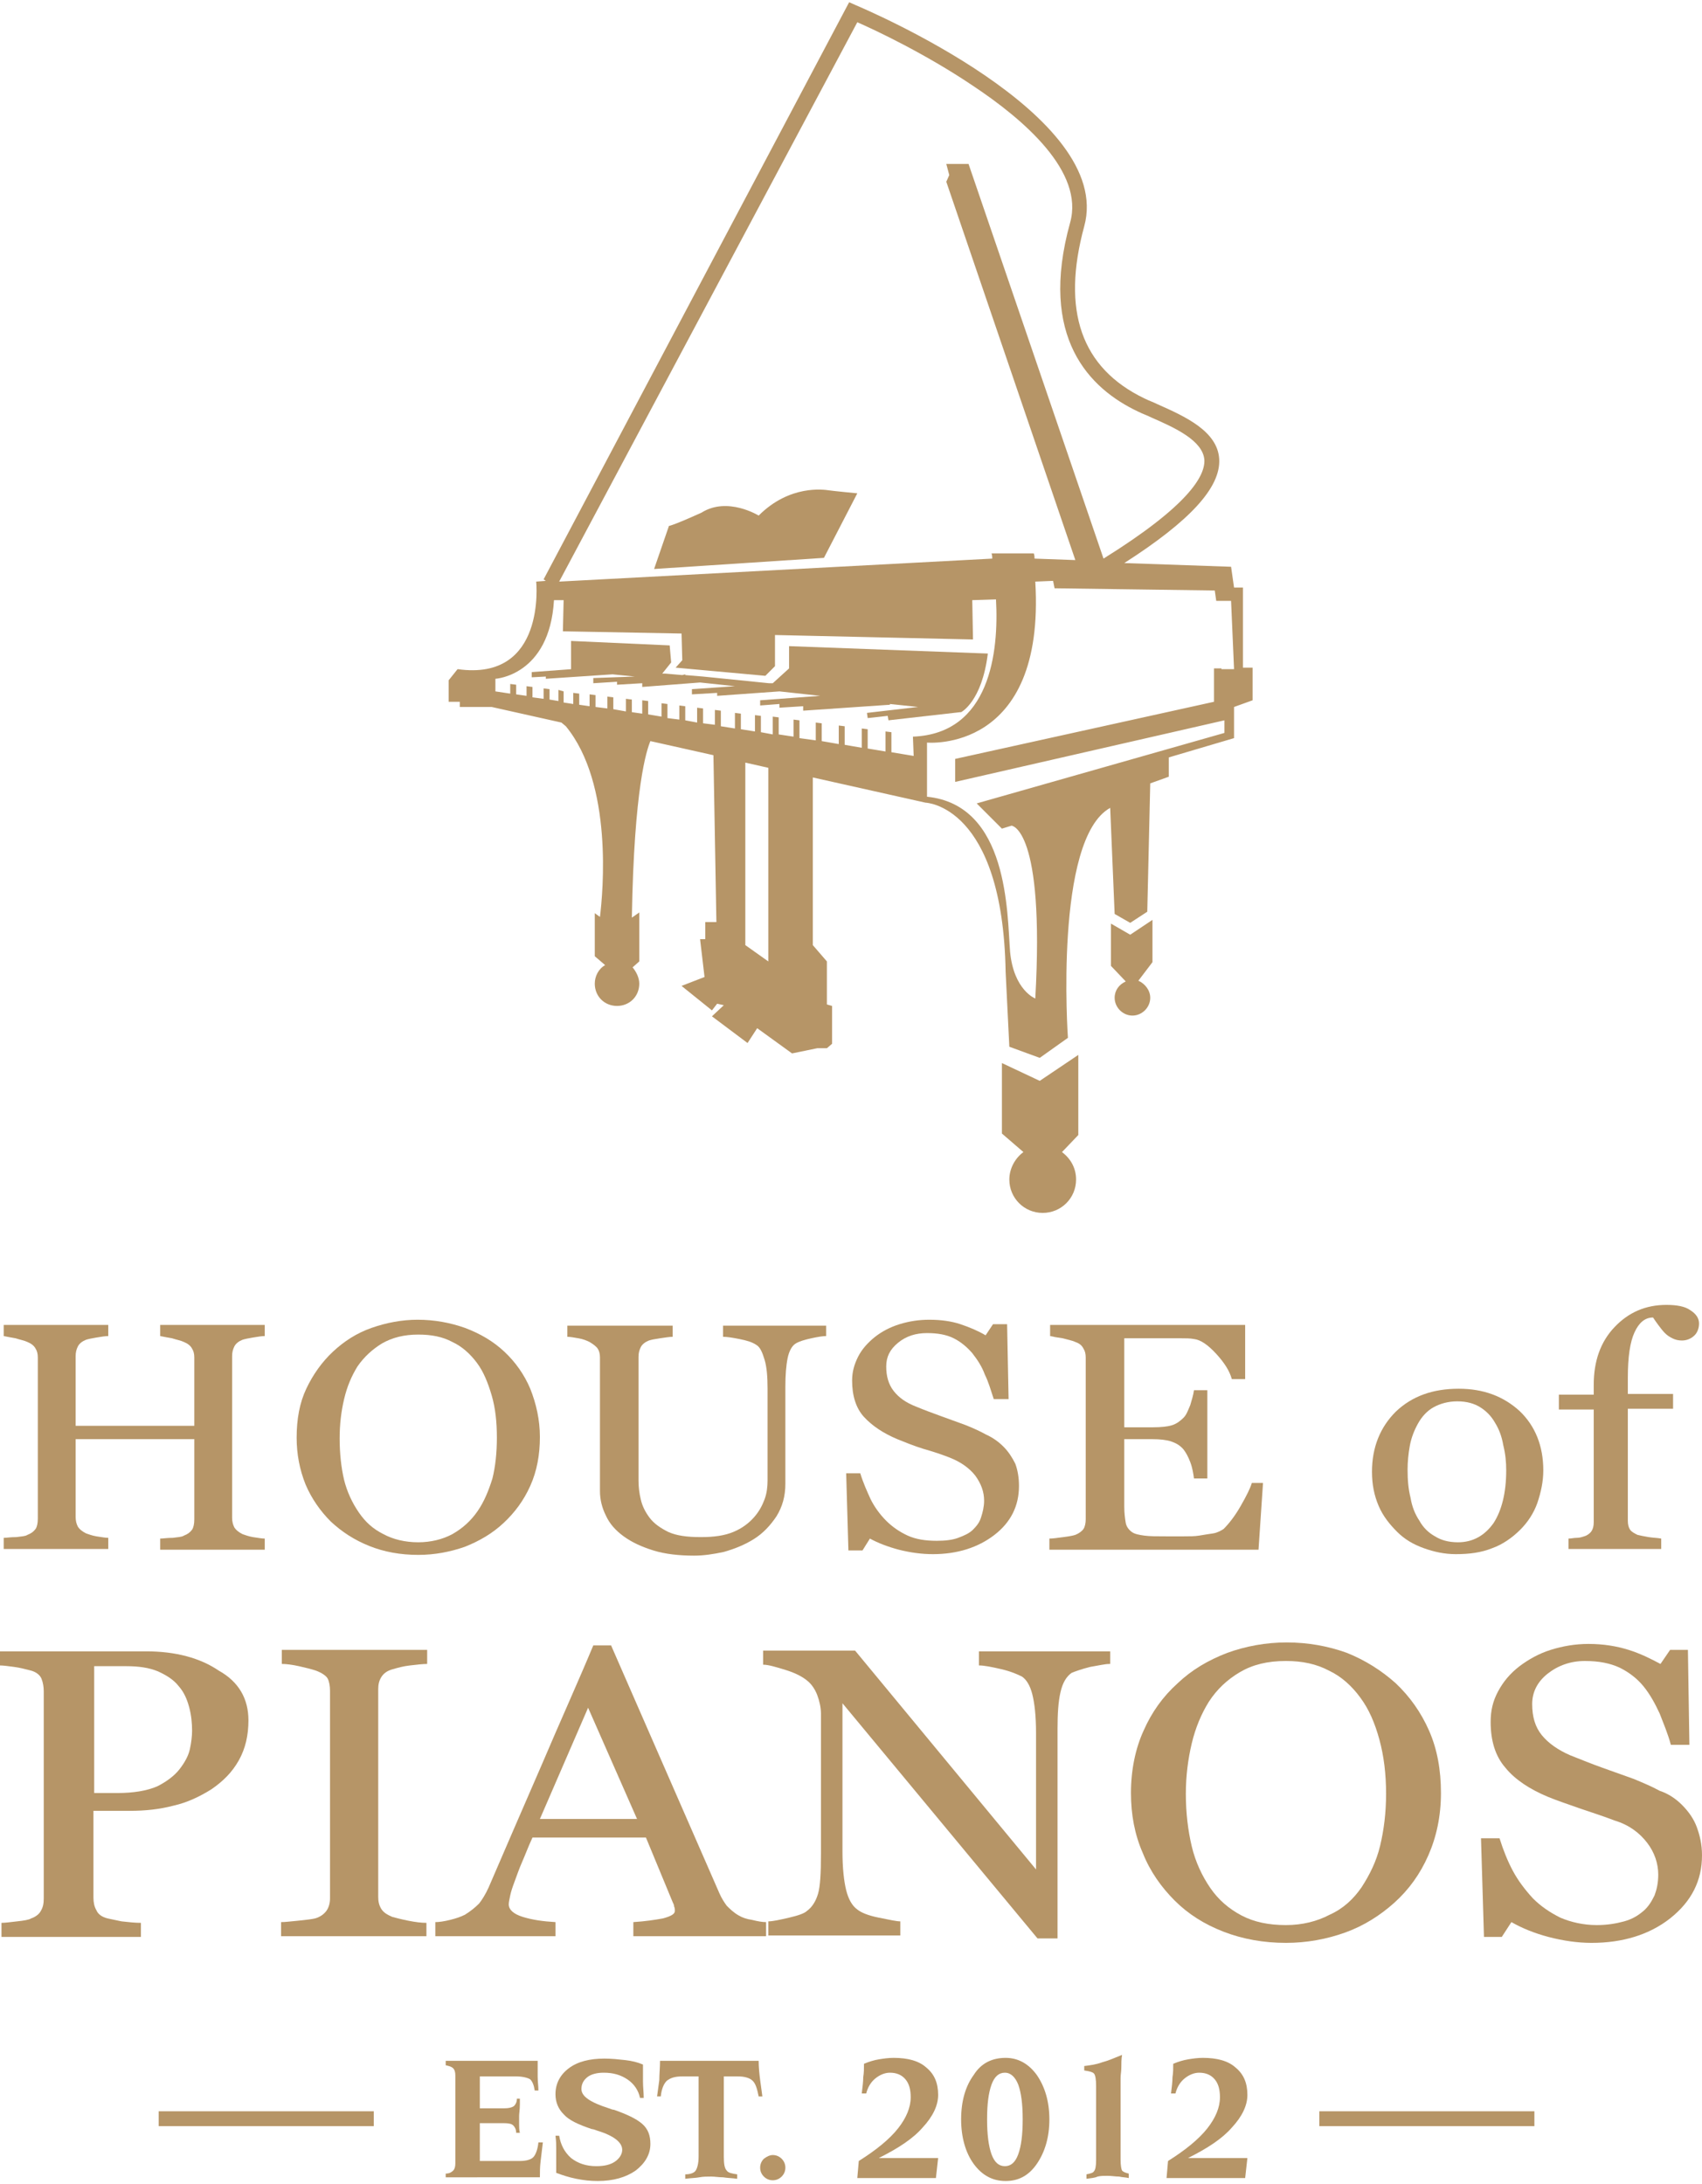
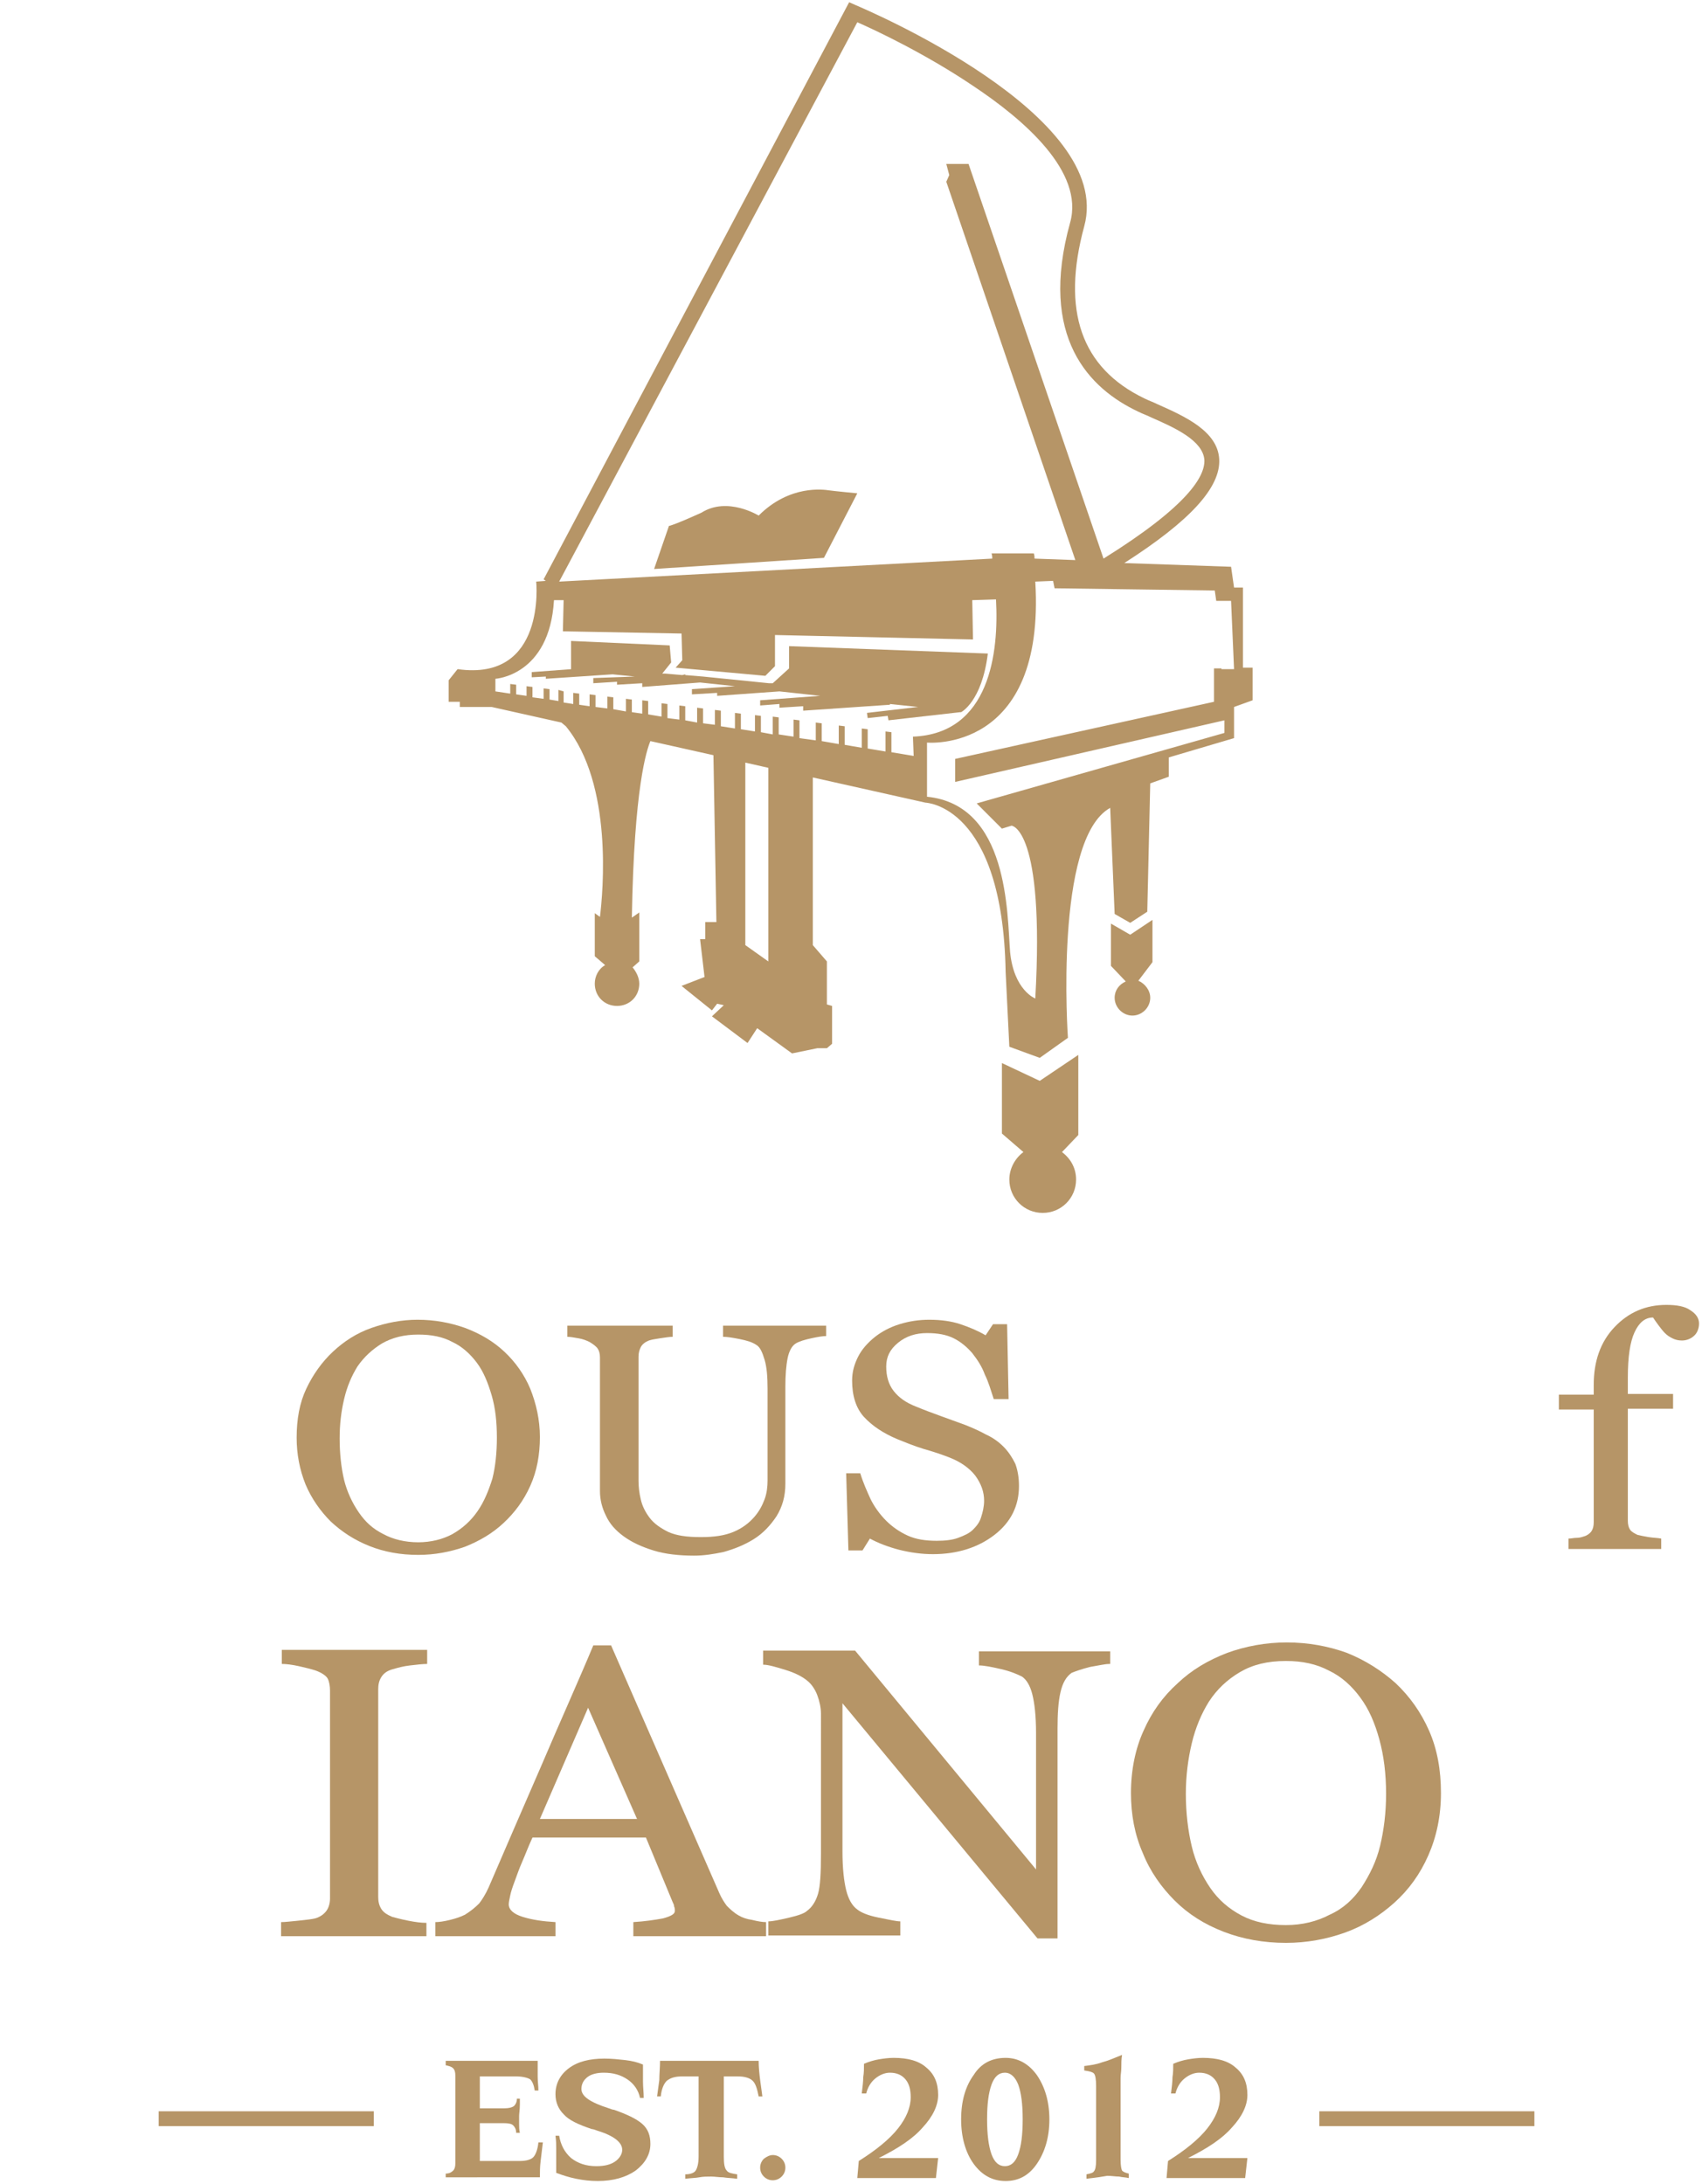
<svg xmlns="http://www.w3.org/2000/svg" id="Layer_1" x="0px" y="0px" viewBox="0 0 229.5 294.4" style="enable-background:new 0 0 229.5 294.4;" xml:space="preserve">
  <style type="text/css"> .st0{fill:#B69567;} </style>
  <g>
    <g>
      <g>
        <g>
-           <path class="st0" d="M35.7,208.9H21.6v-1.5c0.4,0,0.9-0.1,1.7-0.1c0.7-0.1,1.2-0.1,1.5-0.3c0.5-0.2,0.8-0.4,1.1-0.8 c0.2-0.3,0.3-0.8,0.3-1.4v-10.8h-16v10.5c0,0.5,0.1,0.9,0.3,1.3c0.2,0.3,0.5,0.6,1.1,0.9c0.3,0.1,0.8,0.3,1.4,0.4 c0.7,0.1,1.2,0.2,1.6,0.2v1.5H0.5v-1.5c0.4,0,0.9-0.1,1.7-0.1c0.7-0.1,1.2-0.1,1.5-0.3c0.5-0.2,0.8-0.4,1.1-0.8 c0.2-0.3,0.3-0.8,0.3-1.4V183c0-0.5-0.1-0.9-0.3-1.2c-0.2-0.4-0.6-0.7-1.1-0.9c-0.4-0.2-1-0.3-1.6-0.5c-0.6-0.1-1.1-0.2-1.6-0.3 v-1.5h14.1v1.5c-0.4,0-1,0.1-1.6,0.2c-0.6,0.1-1.1,0.2-1.4,0.3c-0.5,0.2-0.9,0.5-1.1,0.9c-0.2,0.4-0.3,0.8-0.3,1.3v9.4h16V183 c0-0.5-0.1-0.9-0.3-1.2c-0.2-0.4-0.6-0.7-1.1-0.9c-0.4-0.2-1-0.3-1.6-0.5c-0.6-0.1-1.1-0.2-1.6-0.3v-1.5h14.1v1.5 c-0.4,0-1,0.1-1.6,0.2c-0.6,0.1-1.1,0.2-1.4,0.3c-0.5,0.2-0.9,0.5-1.1,0.9c-0.2,0.4-0.3,0.8-0.3,1.3v21.8c0,0.5,0.1,0.9,0.3,1.3 c0.2,0.3,0.5,0.6,1.1,0.9c0.3,0.1,0.8,0.3,1.4,0.4c0.7,0.1,1.2,0.2,1.6,0.2V208.9z" />
          <path class="st0" d="M68,182.2c1.5,1.4,2.7,3.1,3.5,5c0.8,2,1.3,4.2,1.3,6.5c0,2.4-0.4,4.6-1.3,6.6c-0.9,2-2.1,3.6-3.6,5 c-1.5,1.4-3.2,2.4-5.2,3.2c-2,0.7-4.1,1.1-6.3,1.1c-2.4,0-4.6-0.4-6.6-1.2c-2-0.8-3.7-1.9-5.2-3.3c-1.4-1.4-2.6-3.1-3.4-5 c-0.8-2-1.2-4.1-1.2-6.3c0-2.5,0.4-4.7,1.3-6.6c0.9-1.9,2.1-3.6,3.6-5c1.5-1.4,3.2-2.5,5.2-3.2c2-0.7,4.1-1.1,6.2-1.1 c2.3,0,4.4,0.4,6.4,1.1C64.8,179.8,66.5,180.8,68,182.2 M64.4,203.7c0.9-1.3,1.5-2.8,2-4.4c0.4-1.6,0.6-3.5,0.6-5.5 c0-2.1-0.2-4-0.7-5.7c-0.5-1.7-1.1-3.2-2-4.4c-0.9-1.2-2-2.2-3.3-2.8c-1.3-0.7-2.8-1-4.6-1c-1.9,0-3.5,0.4-4.9,1.2 c-1.3,0.8-2.4,1.8-3.3,3.1c-0.8,1.3-1.4,2.7-1.8,4.4c-0.4,1.7-0.6,3.4-0.6,5.3c0,2,0.2,3.9,0.6,5.6c0.4,1.6,1.1,3.1,2,4.4 c0.9,1.3,1.9,2.2,3.3,2.9c1.3,0.7,2.9,1.1,4.7,1.1c1.7,0,3.3-0.4,4.6-1.1C62.4,206,63.5,205,64.4,203.7" />
          <path class="st0" d="M111.4,180.1c-0.4,0-1.1,0.1-2,0.3c-0.9,0.2-1.6,0.4-2.1,0.7c-0.5,0.3-0.9,1-1.1,2c-0.2,1-0.3,2.3-0.3,3.8 V200c0,1.7-0.4,3.1-1.2,4.4c-0.8,1.2-1.8,2.3-3.1,3.1c-1.3,0.8-2.6,1.3-4,1.7c-1.4,0.3-2.7,0.5-4,0.5c-2,0-3.9-0.2-5.5-0.7 c-1.6-0.5-2.9-1.1-4-1.9c-1.1-0.8-1.9-1.7-2.4-2.8c-0.5-1-0.8-2.1-0.8-3.3V183c0-0.5-0.1-0.9-0.3-1.2c-0.2-0.3-0.6-0.6-1.1-0.9 c-0.4-0.2-0.9-0.4-1.5-0.5c-0.6-0.1-1.1-0.2-1.5-0.2v-1.5h14.2v1.5c-0.4,0-1,0.1-1.7,0.2c-0.7,0.1-1.2,0.2-1.5,0.3 c-0.5,0.2-0.9,0.5-1.1,0.9c-0.2,0.4-0.3,0.8-0.3,1.3v16.7c0,0.8,0.1,1.7,0.3,2.5c0.2,0.9,0.6,1.7,1.2,2.5 c0.6,0.8,1.5,1.4,2.5,1.9c1.1,0.5,2.5,0.7,4.4,0.7c1.8,0,3.2-0.2,4.4-0.7c1.2-0.5,2.1-1.2,2.8-2c0.7-0.8,1.1-1.6,1.4-2.4 c0.3-0.8,0.4-1.7,0.4-2.5v-12.4c0-1.6-0.1-2.9-0.4-3.9c-0.3-1-0.6-1.7-1.1-2c-0.6-0.4-1.3-0.6-2.3-0.8c-1-0.2-1.7-0.3-2.2-0.3 v-1.5h13.9V180.1z" />
          <path class="st0" d="M135.3,195c0.7,0.7,1.2,1.5,1.6,2.3c0.3,0.8,0.5,1.8,0.5,3c0,2.7-1.1,4.9-3.3,6.6c-2.2,1.7-5,2.6-8.3,2.6 c-1.5,0-3-0.2-4.6-0.6c-1.5-0.4-2.8-0.9-3.9-1.5l-1,1.6h-1.9l-0.3-10.4h1.9c0.4,1.3,0.9,2.4,1.4,3.5c0.5,1,1.2,2,2.1,2.9 c0.8,0.8,1.8,1.5,2.9,2c1.1,0.5,2.4,0.7,3.9,0.7c1.1,0,2.1-0.1,2.9-0.4c0.8-0.3,1.5-0.6,2-1.1c0.5-0.5,0.9-1,1.1-1.7 c0.2-0.6,0.4-1.4,0.4-2.2c0-1.2-0.4-2.3-1.2-3.4c-0.8-1-1.9-1.8-3.4-2.4c-1-0.4-2.2-0.8-3.6-1.2c-1.3-0.4-2.5-0.9-3.5-1.3 c-1.9-0.8-3.4-1.8-4.5-3c-1.1-1.2-1.6-2.9-1.6-4.9c0-1.2,0.3-2.2,0.8-3.2c0.5-1,1.3-1.9,2.3-2.7c0.9-0.7,2-1.3,3.3-1.7 c1.3-0.4,2.6-0.6,4-0.6c1.6,0,3,0.2,4.2,0.6c1.2,0.4,2.4,0.9,3.4,1.5l1-1.5h1.9l0.2,10.1H134c-0.4-1.2-0.7-2.3-1.2-3.3 c-0.4-1.1-1-2-1.7-2.9c-0.7-0.8-1.5-1.5-2.5-2c-1-0.5-2.2-0.7-3.6-0.7c-1.5,0-2.8,0.4-3.9,1.3c-1.1,0.9-1.6,1.9-1.6,3.2 c0,1.3,0.3,2.4,1,3.3c0.7,0.9,1.7,1.6,3,2.1c1.2,0.5,2.3,0.9,3.4,1.3c1.1,0.4,2.2,0.8,3.3,1.2c1,0.4,1.9,0.8,2.8,1.3 C133.9,193.8,134.7,194.4,135.3,195" />
-           <path class="st0" d="M170.3,200l-0.6,8.9h-28.2v-1.5c0.5,0,1.1-0.1,1.9-0.2c0.8-0.1,1.3-0.2,1.6-0.3c0.5-0.2,0.9-0.5,1.1-0.8 c0.2-0.3,0.3-0.8,0.3-1.3V183c0-0.5-0.1-0.9-0.3-1.2c-0.2-0.4-0.5-0.7-1.1-0.9c-0.4-0.2-1-0.3-1.7-0.5c-0.7-0.1-1.3-0.2-1.7-0.3 v-1.5h26.3v7.3h-1.8c-0.3-1.1-1-2.2-2.1-3.4c-1.1-1.2-2.1-1.9-3-2c-0.5-0.1-1.1-0.1-1.8-0.1c-0.7,0-1.5,0-2.3,0h-5.3v12h3.8 c1.2,0,2.1-0.1,2.7-0.3c0.6-0.2,1.1-0.6,1.5-1c0.4-0.4,0.6-1,0.9-1.7c0.2-0.7,0.4-1.3,0.5-2h1.8v11.9h-1.8 c-0.1-0.7-0.2-1.4-0.5-2.2c-0.3-0.8-0.6-1.3-0.9-1.7c-0.5-0.6-1.1-0.9-1.7-1.1c-0.6-0.2-1.5-0.3-2.5-0.3h-3.8v9.1 c0,0.9,0.1,1.6,0.2,2.2c0.1,0.5,0.4,0.9,0.8,1.2c0.4,0.3,1,0.4,1.7,0.5c0.7,0.1,1.7,0.1,3.1,0.1h2.1c0.9,0,1.6,0,2.2-0.1 c0.6-0.1,1.2-0.2,1.9-0.3c0.6-0.1,1.1-0.4,1.4-0.6c0.7-0.7,1.5-1.7,2.3-3.1c0.8-1.4,1.3-2.4,1.5-3.1H170.3z" />
-           <path class="st0" d="M208.1,198.2c0,1.5-0.3,2.9-0.8,4.4c-0.5,1.4-1.3,2.6-2.3,3.6c-1.1,1.1-2.4,2-3.8,2.5 c-1.5,0.6-3.1,0.8-4.9,0.8c-1.5,0-2.9-0.3-4.3-0.8c-1.4-0.5-2.6-1.2-3.6-2.2c-1-1-1.9-2.1-2.5-3.5c-0.6-1.4-0.9-2.9-0.9-4.6 c0-3.3,1.1-6,3.2-8.1c2.2-2.1,5-3.1,8.5-3.1c3.3,0,6,1,8.2,3C207,192.2,208.1,194.9,208.1,198.2 M203.1,198.2 c0-1.1-0.1-2.2-0.4-3.4c-0.2-1.2-0.6-2.2-1.1-3c-0.5-0.9-1.2-1.6-2-2.1c-0.8-0.5-1.8-0.8-3.1-0.8c-1.2,0-2.3,0.3-3.2,0.8 c-0.9,0.5-1.6,1.3-2.1,2.2c-0.5,0.9-0.9,1.9-1.1,3c-0.2,1.1-0.3,2.2-0.3,3.2c0,1.4,0.1,2.6,0.4,3.8c0.2,1.2,0.6,2.2,1.2,3.1 c0.5,0.9,1.2,1.6,2.1,2.1c0.8,0.5,1.8,0.8,3.1,0.8c2,0,3.6-0.9,4.8-2.6C202.5,203.6,203.1,201.2,203.1,198.2" />
          <path class="st0" d="M229.1,178.4c0,0.6-0.2,1.2-0.6,1.6c-0.4,0.4-1,0.7-1.7,0.7c-0.5,0-0.9-0.1-1.3-0.3c-0.4-0.2-0.7-0.4-1-0.7 c-0.3-0.3-0.6-0.7-0.9-1.1c-0.3-0.4-0.5-0.7-0.7-1c-1.1,0-1.9,0.7-2.5,2c-0.6,1.3-0.9,3.3-0.9,6.1v2.2h6.1v2h-6.1v15.1 c0,0.5,0.1,0.9,0.3,1.2c0.2,0.3,0.6,0.5,1,0.7c0.4,0.1,0.9,0.2,1.5,0.3c0.6,0.1,1.2,0.1,1.7,0.2v1.4h-12.5v-1.4 c0.4,0,0.7-0.1,1.1-0.1c0.4,0,0.7-0.1,1-0.2c0.4-0.1,0.8-0.4,1-0.7c0.2-0.3,0.3-0.7,0.3-1.2V190h-4.7v-2h4.7v-1.3 c0-3.2,0.9-5.8,2.8-7.8c1.9-2,4.2-3,7-3c1.4,0,2.5,0.2,3.2,0.7C228.7,177.1,229.1,177.7,229.1,178.4" />
-           <path class="st0" d="M33.5,231.9c0,2-0.4,3.8-1.3,5.4c-0.9,1.6-2.1,2.8-3.7,3.9c-1.6,1-3.3,1.8-5.1,2.2 c-1.9,0.5-3.8,0.7-5.9,0.7h-4.9v11.7c0,0.6,0.1,1.2,0.4,1.7c0.2,0.5,0.7,0.9,1.5,1.1c0.4,0.1,1,0.2,1.9,0.4 c0.9,0.1,1.8,0.2,2.6,0.2v1.9H0.2v-1.9c0.5,0,1.2-0.1,2.1-0.2c0.9-0.1,1.6-0.2,1.9-0.4c0.6-0.2,1.1-0.6,1.3-1 c0.3-0.5,0.4-1,0.4-1.7v-27.9c0-0.6-0.1-1.2-0.3-1.7c-0.2-0.5-0.7-0.9-1.4-1.1c-0.8-0.2-1.5-0.4-2.3-0.5c-0.8-0.1-1.4-0.2-2-0.2 v-1.9h19.8c4,0,7.3,0.9,9.8,2.6C32.2,226.7,33.5,229,33.5,231.9 M24.2,238.5c0.7-0.9,1.2-1.8,1.4-2.7c0.2-0.9,0.3-1.8,0.3-2.5 c0-1-0.1-2.1-0.4-3.2c-0.3-1.1-0.7-2-1.4-2.8c-0.7-0.9-1.7-1.5-2.8-2c-1.2-0.5-2.6-0.7-4.3-0.7h-4.3v17.1h3.1 c2.2,0,4-0.3,5.4-0.9C22.4,240.2,23.5,239.4,24.2,238.5" />
          <path class="st0" d="M57.5,261H37.9v-1.9c0.6,0,1.3-0.1,2.4-0.2c1-0.1,1.8-0.2,2.2-0.3c0.7-0.2,1.2-0.6,1.5-1 c0.3-0.4,0.5-1,0.5-1.7v-28c0-0.6-0.1-1.2-0.3-1.6c-0.2-0.4-0.8-0.8-1.6-1.1c-0.6-0.2-1.4-0.4-2.3-0.6c-0.9-0.2-1.7-0.3-2.3-0.3 v-1.9h19.6v1.9c-0.6,0-1.4,0.1-2.3,0.2s-1.6,0.3-2.3,0.5c-0.8,0.2-1.3,0.6-1.6,1.1c-0.3,0.5-0.4,1-0.4,1.6v28 c0,0.6,0.1,1.1,0.4,1.6c0.3,0.5,0.8,0.8,1.5,1.1c0.4,0.1,1.1,0.3,2.1,0.5c1,0.2,1.8,0.3,2.5,0.3V261z" />
          <path class="st0" d="M103.4,261H85.4v-1.9c1.6-0.1,2.9-0.3,4-0.5c1.1-0.3,1.6-0.6,1.6-1c0-0.2,0-0.4-0.1-0.6 c0-0.2-0.1-0.4-0.2-0.6l-3.6-8.7H71.8c-0.6,1.3-1,2.4-1.4,3.3c-0.4,0.9-0.7,1.8-1,2.6c-0.3,0.8-0.5,1.4-0.6,1.9 c-0.1,0.5-0.2,0.9-0.2,1.2c0,0.7,0.6,1.3,1.9,1.7c1.3,0.4,2.7,0.6,4.4,0.7v1.9H58.7v-1.9c0.5,0,1.2-0.1,2-0.3 c0.8-0.2,1.4-0.4,2-0.7c0.8-0.5,1.4-1,1.9-1.5c0.4-0.5,0.9-1.3,1.3-2.2C68,249.5,70.4,244,73,238c2.6-6.1,5-11.4,7-16.2h2.4 L97,255.2c0.3,0.7,0.7,1.3,1,1.7c0.4,0.4,0.9,0.9,1.6,1.3c0.5,0.3,1.1,0.5,1.8,0.6c0.8,0.2,1.4,0.3,1.9,0.3V261z M85.9,245.2 l-6.6-15l-6.5,15H85.9z" />
          <path class="st0" d="M149.6,224.3c-0.6,0-1.4,0.2-2.6,0.4c-1.2,0.3-2,0.6-2.5,0.8c-0.7,0.5-1.2,1.3-1.5,2.6 c-0.3,1.3-0.4,2.9-0.4,4.9v28.3h-2.7l-26.3-31.7v20c0,2.2,0.2,4,0.5,5.2c0.3,1.2,0.8,2.1,1.5,2.6c0.5,0.4,1.4,0.8,2.9,1.1 c1.5,0.3,2.4,0.5,2.9,0.5v1.9h-17.8v-1.9c0.6,0,1.5-0.2,2.8-0.5c1.3-0.3,2.1-0.6,2.4-0.9c0.7-0.5,1.2-1.3,1.5-2.3 c0.3-1,0.4-2.8,0.4-5.4V231c0-0.8-0.2-1.7-0.5-2.5c-0.3-0.8-0.8-1.5-1.3-1.9c-0.7-0.6-1.7-1.1-3-1.5c-1.3-0.4-2.3-0.7-3-0.7 v-1.9h12.4l24.4,29.5v-18.4c0-2.3-0.2-4-0.5-5.2c-0.3-1.2-0.8-2-1.4-2.4c-0.6-0.3-1.5-0.7-2.8-1c-1.3-0.3-2.3-0.5-3-0.5v-1.9 h17.7V224.3z" />
          <path class="st0" d="M188.2,226.9c1.9,1.8,3.4,3.9,4.5,6.4c1.1,2.5,1.6,5.3,1.6,8.4c0,3.1-0.6,5.9-1.7,8.4 c-1.1,2.5-2.6,4.6-4.6,6.4c-1.9,1.7-4.1,3.1-6.6,4c-2.5,0.9-5.2,1.4-8,1.4c-3,0-5.8-0.5-8.4-1.5c-2.6-1-4.8-2.4-6.6-4.2 c-1.8-1.8-3.3-3.9-4.3-6.4c-1.1-2.5-1.6-5.2-1.6-8.1c0-3.1,0.6-6,1.7-8.4c1.1-2.5,2.6-4.6,4.6-6.4c1.9-1.8,4.1-3.1,6.7-4.1 c2.5-0.9,5.2-1.4,8-1.4c2.9,0,5.6,0.5,8.1,1.4C184.1,223.8,186.3,225.2,188.2,226.9 M183.6,254.4c1.1-1.7,2-3.5,2.5-5.6 c0.5-2.1,0.8-4.4,0.8-7c0-2.7-0.3-5.1-0.9-7.3c-0.6-2.2-1.4-4.1-2.6-5.7c-1.1-1.5-2.5-2.8-4.2-3.6c-1.7-0.9-3.6-1.3-5.8-1.3 c-2.5,0-4.5,0.5-6.2,1.5c-1.7,1-3.1,2.3-4.2,4c-1,1.6-1.8,3.5-2.3,5.6c-0.5,2.1-0.8,4.4-0.8,6.8c0,2.6,0.3,5,0.8,7.1 c0.5,2.1,1.4,4,2.5,5.6c1.1,1.6,2.5,2.8,4.2,3.7c1.7,0.9,3.7,1.3,6,1.3c2.2,0,4.2-0.5,5.9-1.4 C181.1,257.3,182.5,256,183.6,254.4" />
-           <path class="st0" d="M226.8,243.3c0.9,0.9,1.6,1.9,2,3c0.4,1.1,0.7,2.3,0.7,3.8c0,3.4-1.4,6.2-4.3,8.5 c-2.8,2.2-6.4,3.3-10.6,3.3c-1.9,0-3.9-0.3-5.8-0.8c-1.9-0.5-3.6-1.2-5-2l-1.3,2h-2.4l-0.4-13.3h2.5c0.5,1.6,1.1,3.1,1.8,4.4 c0.7,1.3,1.6,2.5,2.7,3.7c1.1,1.1,2.3,1.9,3.7,2.6c1.4,0.6,3.1,1,4.9,1c1.4,0,2.6-0.2,3.7-0.5c1.1-0.3,1.9-0.8,2.6-1.4 c0.7-0.6,1.1-1.3,1.5-2.1c0.3-0.8,0.5-1.7,0.5-2.8c0-1.5-0.5-3-1.5-4.3c-1-1.3-2.4-2.4-4.4-3c-1.3-0.5-2.8-1-4.6-1.6 c-1.7-0.6-3.2-1.1-4.4-1.6c-2.4-1-4.4-2.3-5.7-3.9c-1.4-1.6-2-3.7-2-6.2c0-1.5,0.3-2.8,1-4.1c0.7-1.3,1.6-2.4,2.9-3.4 c1.2-0.9,2.6-1.7,4.2-2.2c1.6-0.5,3.3-0.8,5.1-0.8c2,0,3.8,0.3,5.4,0.8c1.6,0.5,3,1.2,4.3,1.9l1.3-1.9h2.4l0.2,12.8h-2.5 c-0.4-1.5-1-2.9-1.5-4.2c-0.6-1.3-1.3-2.6-2.2-3.7c-0.9-1.1-2-1.9-3.2-2.5c-1.3-0.6-2.8-0.9-4.7-0.9c-1.9,0-3.6,0.6-5,1.7 c-1.4,1.1-2.1,2.5-2.1,4.1c0,1.7,0.4,3.1,1.3,4.2c0.9,1.1,2.2,2,3.8,2.7c1.5,0.6,3,1.2,4.4,1.7c1.4,0.5,2.8,1,4.2,1.5 c1.2,0.5,2.4,1,3.5,1.6C225,241.8,226,242.5,226.8,243.3" />
          <path class="st0" d="M135.1,143.3v9.5l2.9,2.5c-1.1,0.8-1.9,2.2-1.9,3.7c0,2.5,2,4.5,4.5,4.5c2.5,0,4.5-2,4.5-4.5 c0-1.5-0.7-2.8-1.9-3.7l2.2-2.3v-10.8l-5.2,3.5L135.1,143.3z" />
          <path class="st0" d="M149.8,124.5v5.7l2,2.1c-0.9,0.4-1.5,1.2-1.5,2.2c0,1.3,1.1,2.4,2.4,2.4c1.3,0,2.4-1.1,2.4-2.4 c0-1-0.7-1.9-1.6-2.3l1.9-2.5V124l-3,2L149.8,124.5z" />
          <path class="st0" d="M102.3,69.5c0,0-4.2-2.6-7.7-0.4c0,0-3.5,1.6-4.4,1.8l-2,5.8l22.9-1.5l4.5-8.7c0,0-3.1-0.3-3.8-0.4 C111.1,66,106.5,65.3,102.3,69.5" />
          <path class="st0" d="M167.6,90.1V79.2h-1.2l-0.4-2.8l-14.4-0.5c8.9-5.7,13-10.2,12.8-14c-0.2-3.8-4.7-5.8-8.3-7.4 c-0.6-0.3-1.2-0.5-1.8-0.8c-8.5-4.1-11.2-11.8-8.1-23.2c4.1-15-29.4-29.2-30.8-29.8l-0.9-0.4L73.3,78.1l0.3,0.2l-1.3,0.1 c0,0,1.4,13.5-10.6,11.8l-1.2,1.5v2.9H62v0.7h2.3h2l9.4,2.1l0.6,0.5c6.4,7.8,5,22.4,4.6,25.7l-0.7-0.5v5.8l1.4,1.2 c-0.9,0.5-1.4,1.5-1.4,2.5c0,1.7,1.3,3,3,3c1.7,0,3-1.3,3-3c0-0.8-0.4-1.6-0.9-2.2l0.9-0.8V123l-1,0.7c0.3-17.6,2-22.6,2.5-23.8 l8.5,1.9l0.4,22.5h-1.5v2.3h-0.7l0.6,5.1l-3.1,1.2l4.1,3.3l0.7-0.9l0.9,0.2l-1.6,1.5l4.8,3.6l1.3-2l4.7,3.4l3.4-0.7h1.3l0.7-0.6 v-5.1l-0.7-0.2v-5.8l-1.9-2.2v-22.6l15.2,3.4v0c0,0,10.4,0.3,10.8,22.8l0.5,10.1l4.1,1.5l3.8-2.7c0,0-1.9-26.8,5.7-31l0.6,14.3 l2.1,1.2l2.3-1.5l0.4-17.3l2.5-0.9v-2.6l8.8-2.6v-4.2l2.5-0.9v-4.4H167.6z M115.6,3c2.3,1,9.1,4.2,15.5,8.5 c7.1,4.7,15.1,11.7,13.2,18.5c-4.3,15.5,2.6,22.4,9.2,25.5c0.6,0.3,1.2,0.5,1.8,0.8c3.2,1.4,6.9,3.1,7.1,5.7 c0.1,2.2-2.2,6.2-13.6,13.3l-18.2-53.2h-3l0.4,1.5l-0.4,0.9l17.4,51l-5.5-0.2c0-0.2,0-0.4-0.1-0.7h-5.7c0,0,0.1,0.2,0.1,0.7 l-58.4,3.1L115.6,3z M103.6,129.6l-3.1-2.2v-24.6l3.1,0.7V129.6z M123.2,101.9l-3-0.5v-2.7l-0.8-0.1v2.7l-2.4-0.4v-2.6l-0.8-0.1 v2.6l-2.3-0.4v-2.5l-0.8-0.1v2.5l-2.3-0.4v-2.4l-0.8-0.1v2.4l-2.2-0.3v-2.4L107,97v2.3l-2-0.3v-2.3l-0.8-0.1V99l-1.6-0.3v-2.2 l-0.8-0.1v2.2l-1.9-0.3v-2.1l-0.8-0.1v2.1l-1.9-0.3v-2.1l-0.8-0.1v2l-1.6-0.2v-2l-0.8-0.1v2l-1.6-0.3v-1.9l-0.8-0.1V97L90,96.8 v-1.9l-0.8-0.1v1.8l-1.8-0.3v-1.8l-0.8-0.1v1.8L85.2,96v-1.7l-0.8-0.1v1.7l-1.7-0.3V94l-0.8-0.1v1.6l-1.6-0.2v-1.6l-0.8-0.1v1.6 l-1.4-0.2v-1.5l-0.8-0.1v1.5l-1.3-0.2v-1.5L75.3,93v1.5l-1.2-0.2v-1.4l-0.8-0.1v1.4L71.8,94v-1.4L71,92.5l0,1.3l-1.4-0.2v-1.3 l-0.8-0.1v1.3l-2-0.3v-1.7c0,0,7.3-0.4,7.9-10.6H76l-0.1,4.2l16,0.3l0.1,3.6l-0.9,1l12.1,1.1l1.3-1.3v-4.2l26.7,0.6l-0.1-5.3 l3.2-0.1c0.4,7.1-0.8,18.1-11.2,18.5L123.2,101.9z M164.7,90.1h-1v4.5l-34.9,7.7v3.1l36.3-8.3v1.7l-33.4,9.5l3.4,3.4l1.3-0.4 c0,0,4.5,0.3,3.2,23.3c0,0-2.9-1.1-3.4-6.3c-0.4-5.2-0.2-19.8-11.2-20.9v-7.3c0,0,16,1.5,14.6-21.7l2.4-0.1l0.2,1l21.6,0.3 l0.2,1.4h2l0.4,9.2H164.7z" />
          <path class="st0" d="M106.4,87.1v3l-2.2,2l-0.5,0l-8.9-0.9l0,0l0,0L92.4,91l0-0.1L92,91l-2.3-0.2l0,0l-0.3,0l-0.1,0l1.2-1.5 l-0.2-2.3l-13.3-0.6v3.8l0.1,0l-5.4,0.4l0,0.7l1.9-0.1l0,0.3l9-0.6l3,0.3L80,91.4l0,0.7l3.2-0.2l0,0.4l3.4-0.2l0,0.5l7.8-0.6 l4.7,0.5l-5.8,0.4l0,0.7l3.4-0.2l0,0.4l8.4-0.6l5.5,0.6l-8.1,0.6l0,0.7l2.6-0.2l0,0.5l3.2-0.2l0,0.6l11.7-0.8l0-0.1l3.8,0.4 l-6.9,0.8l0.1,0.7l2.7-0.3l0.1,0.6l9.7-1.1l0.1,0c0,0,2.8-1.4,3.6-7.9L106.4,87.1z M117,94.4L117,94.4l0.1,0L117,94.4z" />
        </g>
      </g>
      <rect x="21.4" y="284.6" class="st0" width="29" height="2" />
      <rect x="177.9" y="284.6" class="st0" width="29" height="2" />
      <g>
        <path class="st0" d="M60.1,277.8h12.4c0,0.7,0,1.4,0,2.1c0,0.7,0.1,1.3,0.1,1.9h-0.5c-0.1-0.7-0.3-1.2-0.6-1.5 c-0.3-0.2-1-0.4-1.9-0.4h-4.9v4.3H68c0.6,0,1-0.1,1.3-0.3c0.2-0.2,0.4-0.5,0.4-1h0.4c0,0.2,0,0.4,0,0.7c0,0.8-0.1,1.3-0.1,1.6 c0,0.3,0,0.7,0,1.1c0,0.4,0,0.8,0.1,1.2h-0.5c0-0.5-0.2-0.8-0.4-1c-0.2-0.2-0.6-0.3-1.3-0.3h-3.2v5.1h5.4c0.9,0,1.5-0.2,1.8-0.5 c0.3-0.3,0.6-1,0.7-2h0.6c-0.1,0.9-0.2,1.7-0.3,2.5c-0.1,0.8-0.1,1.5-0.1,2.2H60.1V293c0.5,0,0.8-0.2,1-0.4 c0.2-0.2,0.3-0.5,0.3-1v-11.8c0-0.5-0.1-0.8-0.3-1c-0.2-0.2-0.5-0.3-1-0.4V277.8z" />
        <path class="st0" d="M86.7,278.3c0,0.8,0,1.5,0,2.3c0,0.7,0.1,1.5,0.1,2.2l-0.5,0c-0.2-1-0.8-1.9-1.7-2.5 c-0.9-0.6-1.9-0.9-3.2-0.9c-0.9,0-1.7,0.2-2.2,0.6c-0.5,0.4-0.8,0.9-0.8,1.6c0,1,1.2,1.8,3.7,2.6c0.3,0.1,0.5,0.2,0.7,0.2 c1.7,0.6,3,1.2,3.8,1.9c0.8,0.7,1.1,1.6,1.1,2.7c0,1.4-0.7,2.6-2,3.6c-1.3,0.9-3,1.4-5.1,1.4c-1,0-1.9-0.1-2.9-0.3 c-1-0.2-1.9-0.5-2.7-0.8c0-0.3,0-0.7,0-1c0-0.4,0-0.8,0-1.4c0-0.2,0-0.5,0-0.9c0-0.4,0-1-0.1-1.7h0.5c0.2,1.2,0.7,2.2,1.6,3 c0.9,0.7,2,1.1,3.4,1.1c1.1,0,1.9-0.2,2.5-0.6c0.6-0.4,1-1,1-1.6c0-1-1.1-1.9-3.4-2.6c-0.3-0.1-0.5-0.2-0.7-0.2 c-1.8-0.6-3.1-1.2-3.8-2c-0.7-0.7-1.1-1.6-1.1-2.7c0-1.4,0.6-2.6,1.8-3.5c1.2-0.9,2.8-1.3,4.8-1.3c1,0,1.9,0.1,2.8,0.2 C85.2,277.8,86,278,86.7,278.3z" />
        <path class="st0" d="M89,277.8h13.3c0,0.9,0.1,1.8,0.2,2.6c0.1,0.8,0.2,1.5,0.3,2.2h-0.5c-0.2-1-0.4-1.7-0.8-2.1 c-0.4-0.4-1.1-0.6-2-0.6h-1.9v10.8c0,1,0.1,1.6,0.4,1.9c0.2,0.3,0.7,0.4,1.4,0.5v0.6c-0.7-0.1-1.3-0.1-1.9-0.2 c-0.6,0-1.1-0.1-1.6-0.1s-1.1,0-1.6,0.1s-1.2,0.1-1.9,0.2v-0.6c0.7,0,1.2-0.2,1.4-0.5c0.2-0.3,0.4-0.9,0.4-1.9v-10.8H92 c-1,0-1.6,0.2-2.1,0.6c-0.4,0.4-0.7,1.1-0.8,2.1h-0.5c0.1-0.7,0.2-1.4,0.3-2.2C88.9,279.6,89,278.7,89,277.8z" />
        <path class="st0" d="M104.2,290.5c0.5,0,0.9,0.2,1.2,0.5c0.3,0.3,0.5,0.7,0.5,1.2c0,0.5-0.2,0.9-0.5,1.2 c-0.3,0.3-0.7,0.5-1.2,0.5c-0.5,0-0.9-0.2-1.2-0.5c-0.3-0.3-0.5-0.7-0.5-1.2c0-0.5,0.2-0.9,0.5-1.2 C103.4,290.7,103.8,290.5,104.2,290.5z" />
        <path class="st0" d="M118.5,290.9h8l-0.3,2.7h-10.6l0.2-2.3c2.4-1.5,4.2-3,5.3-4.4c1.1-1.4,1.7-2.8,1.7-4.2c0-1-0.2-1.8-0.7-2.4 c-0.5-0.6-1.2-0.9-2.1-0.9c-0.7,0-1.4,0.3-2,0.8c-0.6,0.5-1,1.2-1.2,2h-0.6c0.1-0.8,0.2-1.6,0.2-2.2c0.1-0.6,0.1-1.2,0.1-1.8 c0.7-0.3,1.4-0.5,2-0.6c0.6-0.1,1.3-0.2,2-0.2c1.9,0,3.4,0.4,4.4,1.3c1.1,0.9,1.6,2.1,1.6,3.7c0,1.4-0.7,2.9-2.1,4.4 C123.1,288.3,121.1,289.6,118.5,290.9z" />
        <path class="st0" d="M135.6,277.4c1.7,0,3.1,0.8,4.2,2.3c1.1,1.6,1.7,3.6,1.7,6c0,2.4-0.6,4.4-1.7,6c-1.1,1.6-2.5,2.3-4.2,2.3 c-1.8,0-3.2-0.8-4.3-2.3s-1.7-3.6-1.7-6c0-2.5,0.6-4.5,1.7-6C132.3,278.1,133.8,277.4,135.6,277.4z M135.5,279.4 c-0.8,0-1.4,0.5-1.8,1.6c-0.4,1.1-0.6,2.6-0.6,4.7c0,2,0.2,3.6,0.6,4.7c0.4,1.1,1,1.6,1.8,1.6c0.8,0,1.4-0.5,1.8-1.6 c0.4-1.1,0.6-2.6,0.6-4.7c0-2.1-0.2-3.6-0.6-4.7C136.9,280,136.3,279.4,135.5,279.4z" />
-         <path class="st0" d="M146.5,293.7v-0.6c0.5-0.1,0.9-0.2,1-0.4c0.2-0.2,0.3-0.7,0.3-1.5v-10c0-0.9-0.1-1.5-0.3-1.7 c-0.2-0.2-0.6-0.3-1.3-0.4v-0.6c0.8-0.1,1.6-0.2,2.4-0.5c0.8-0.2,1.7-0.6,2.7-1c-0.1,0.6-0.1,1.2-0.1,1.7c0,0.5-0.1,1-0.1,1.4v11 c0,0.8,0.1,1.3,0.2,1.5c0.2,0.2,0.5,0.3,0.9,0.4l0,0.6c-0.4-0.1-0.9-0.1-1.3-0.2c-0.5,0-1-0.1-1.6-0.1c-0.4,0-0.9,0-1.3,0.1 C147.6,293.6,147.1,293.6,146.5,293.7z" />
+         <path class="st0" d="M146.5,293.7v-0.6c0.5-0.1,0.9-0.2,1-0.4c0.2-0.2,0.3-0.7,0.3-1.5v-10c0-0.9-0.1-1.5-0.3-1.7 c-0.2-0.2-0.6-0.3-1.3-0.4v-0.6c0.8-0.1,1.6-0.2,2.4-0.5c0.8-0.2,1.7-0.6,2.7-1c-0.1,0.6-0.1,1.2-0.1,1.7c0,0.5-0.1,1-0.1,1.4v11 c0,0.8,0.1,1.3,0.2,1.5c0.2,0.2,0.5,0.3,0.9,0.4l0,0.6c-0.4-0.1-0.9-0.1-1.3-0.2c-0.5,0-1-0.1-1.6-0.1C147.6,293.6,147.1,293.6,146.5,293.7z" />
        <path class="st0" d="M160.2,290.9h8l-0.3,2.7h-10.6l0.2-2.3c2.4-1.5,4.2-3,5.3-4.4c1.1-1.4,1.7-2.8,1.7-4.2c0-1-0.2-1.8-0.7-2.4 c-0.5-0.6-1.2-0.9-2.1-0.9c-0.7,0-1.4,0.3-2,0.8c-0.6,0.5-1,1.2-1.2,2h-0.6c0.1-0.8,0.2-1.6,0.2-2.2c0.1-0.6,0.1-1.2,0.1-1.8 c0.7-0.3,1.4-0.5,2-0.6c0.6-0.1,1.3-0.2,2-0.2c1.9,0,3.4,0.4,4.4,1.3c1.1,0.9,1.6,2.1,1.6,3.7c0,1.4-0.7,2.9-2.1,4.4 C164.8,288.3,162.8,289.6,160.2,290.9z" />
      </g>
    </g>
  </g>
</svg>